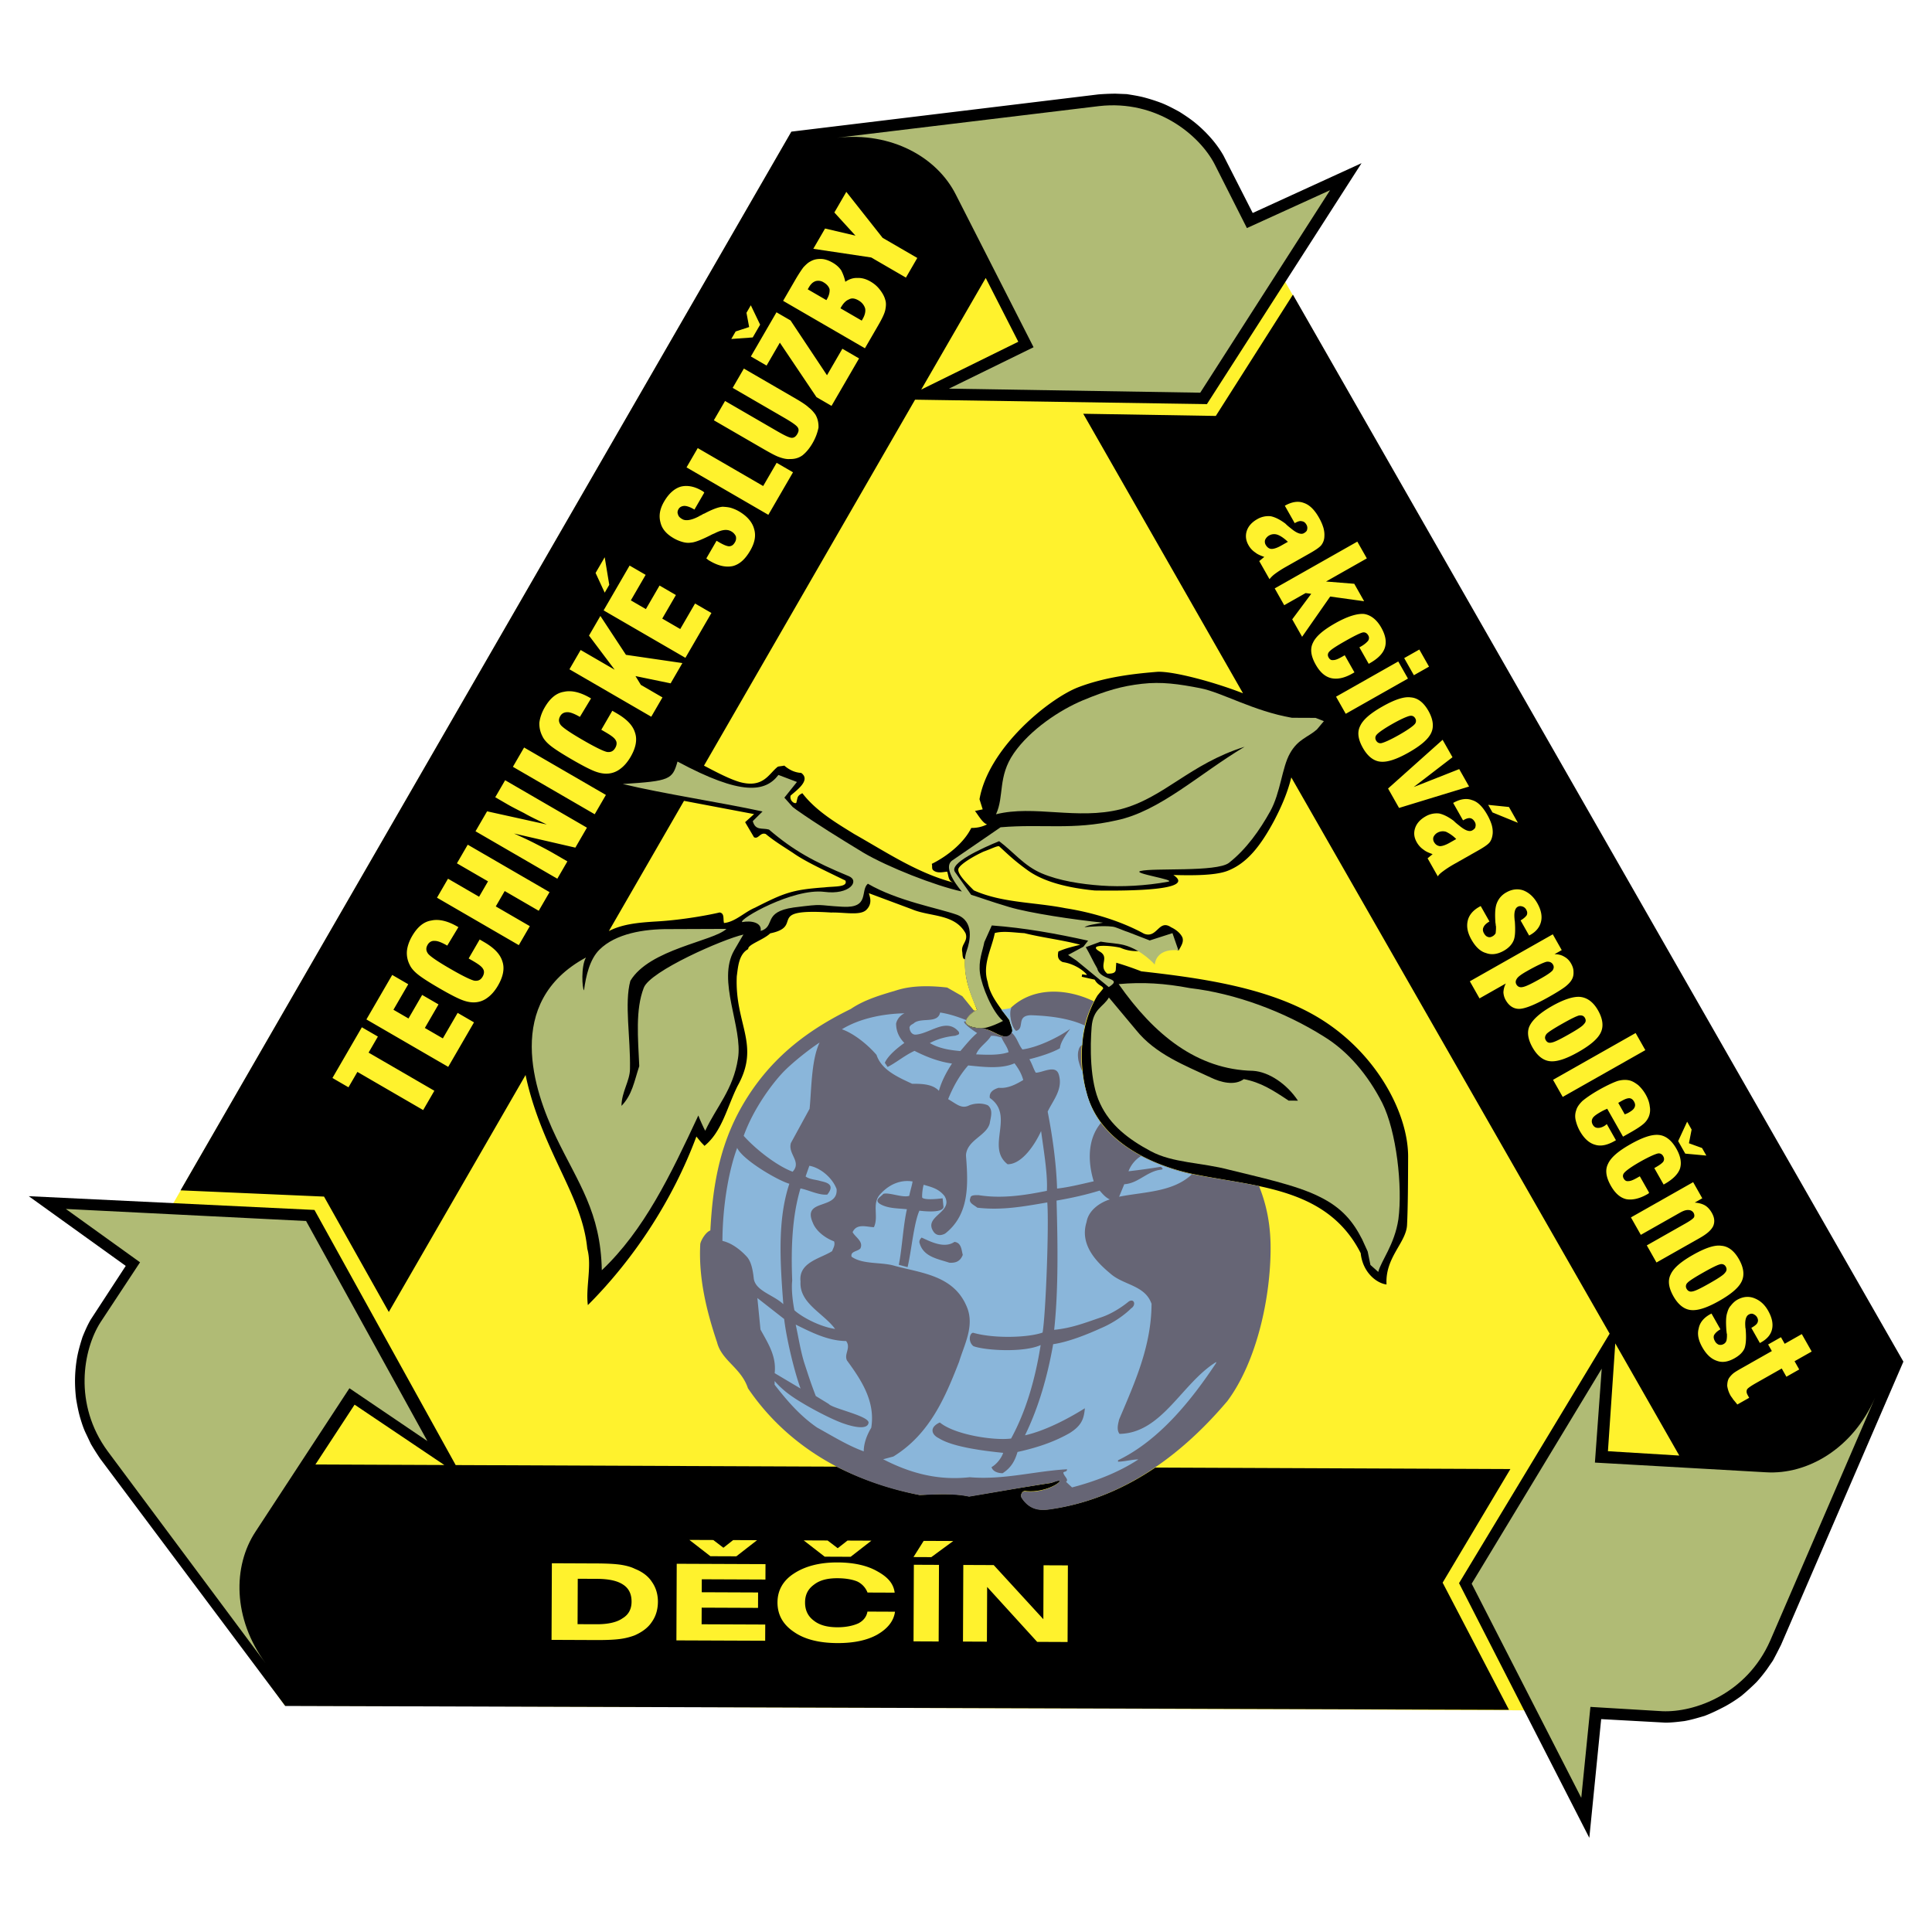
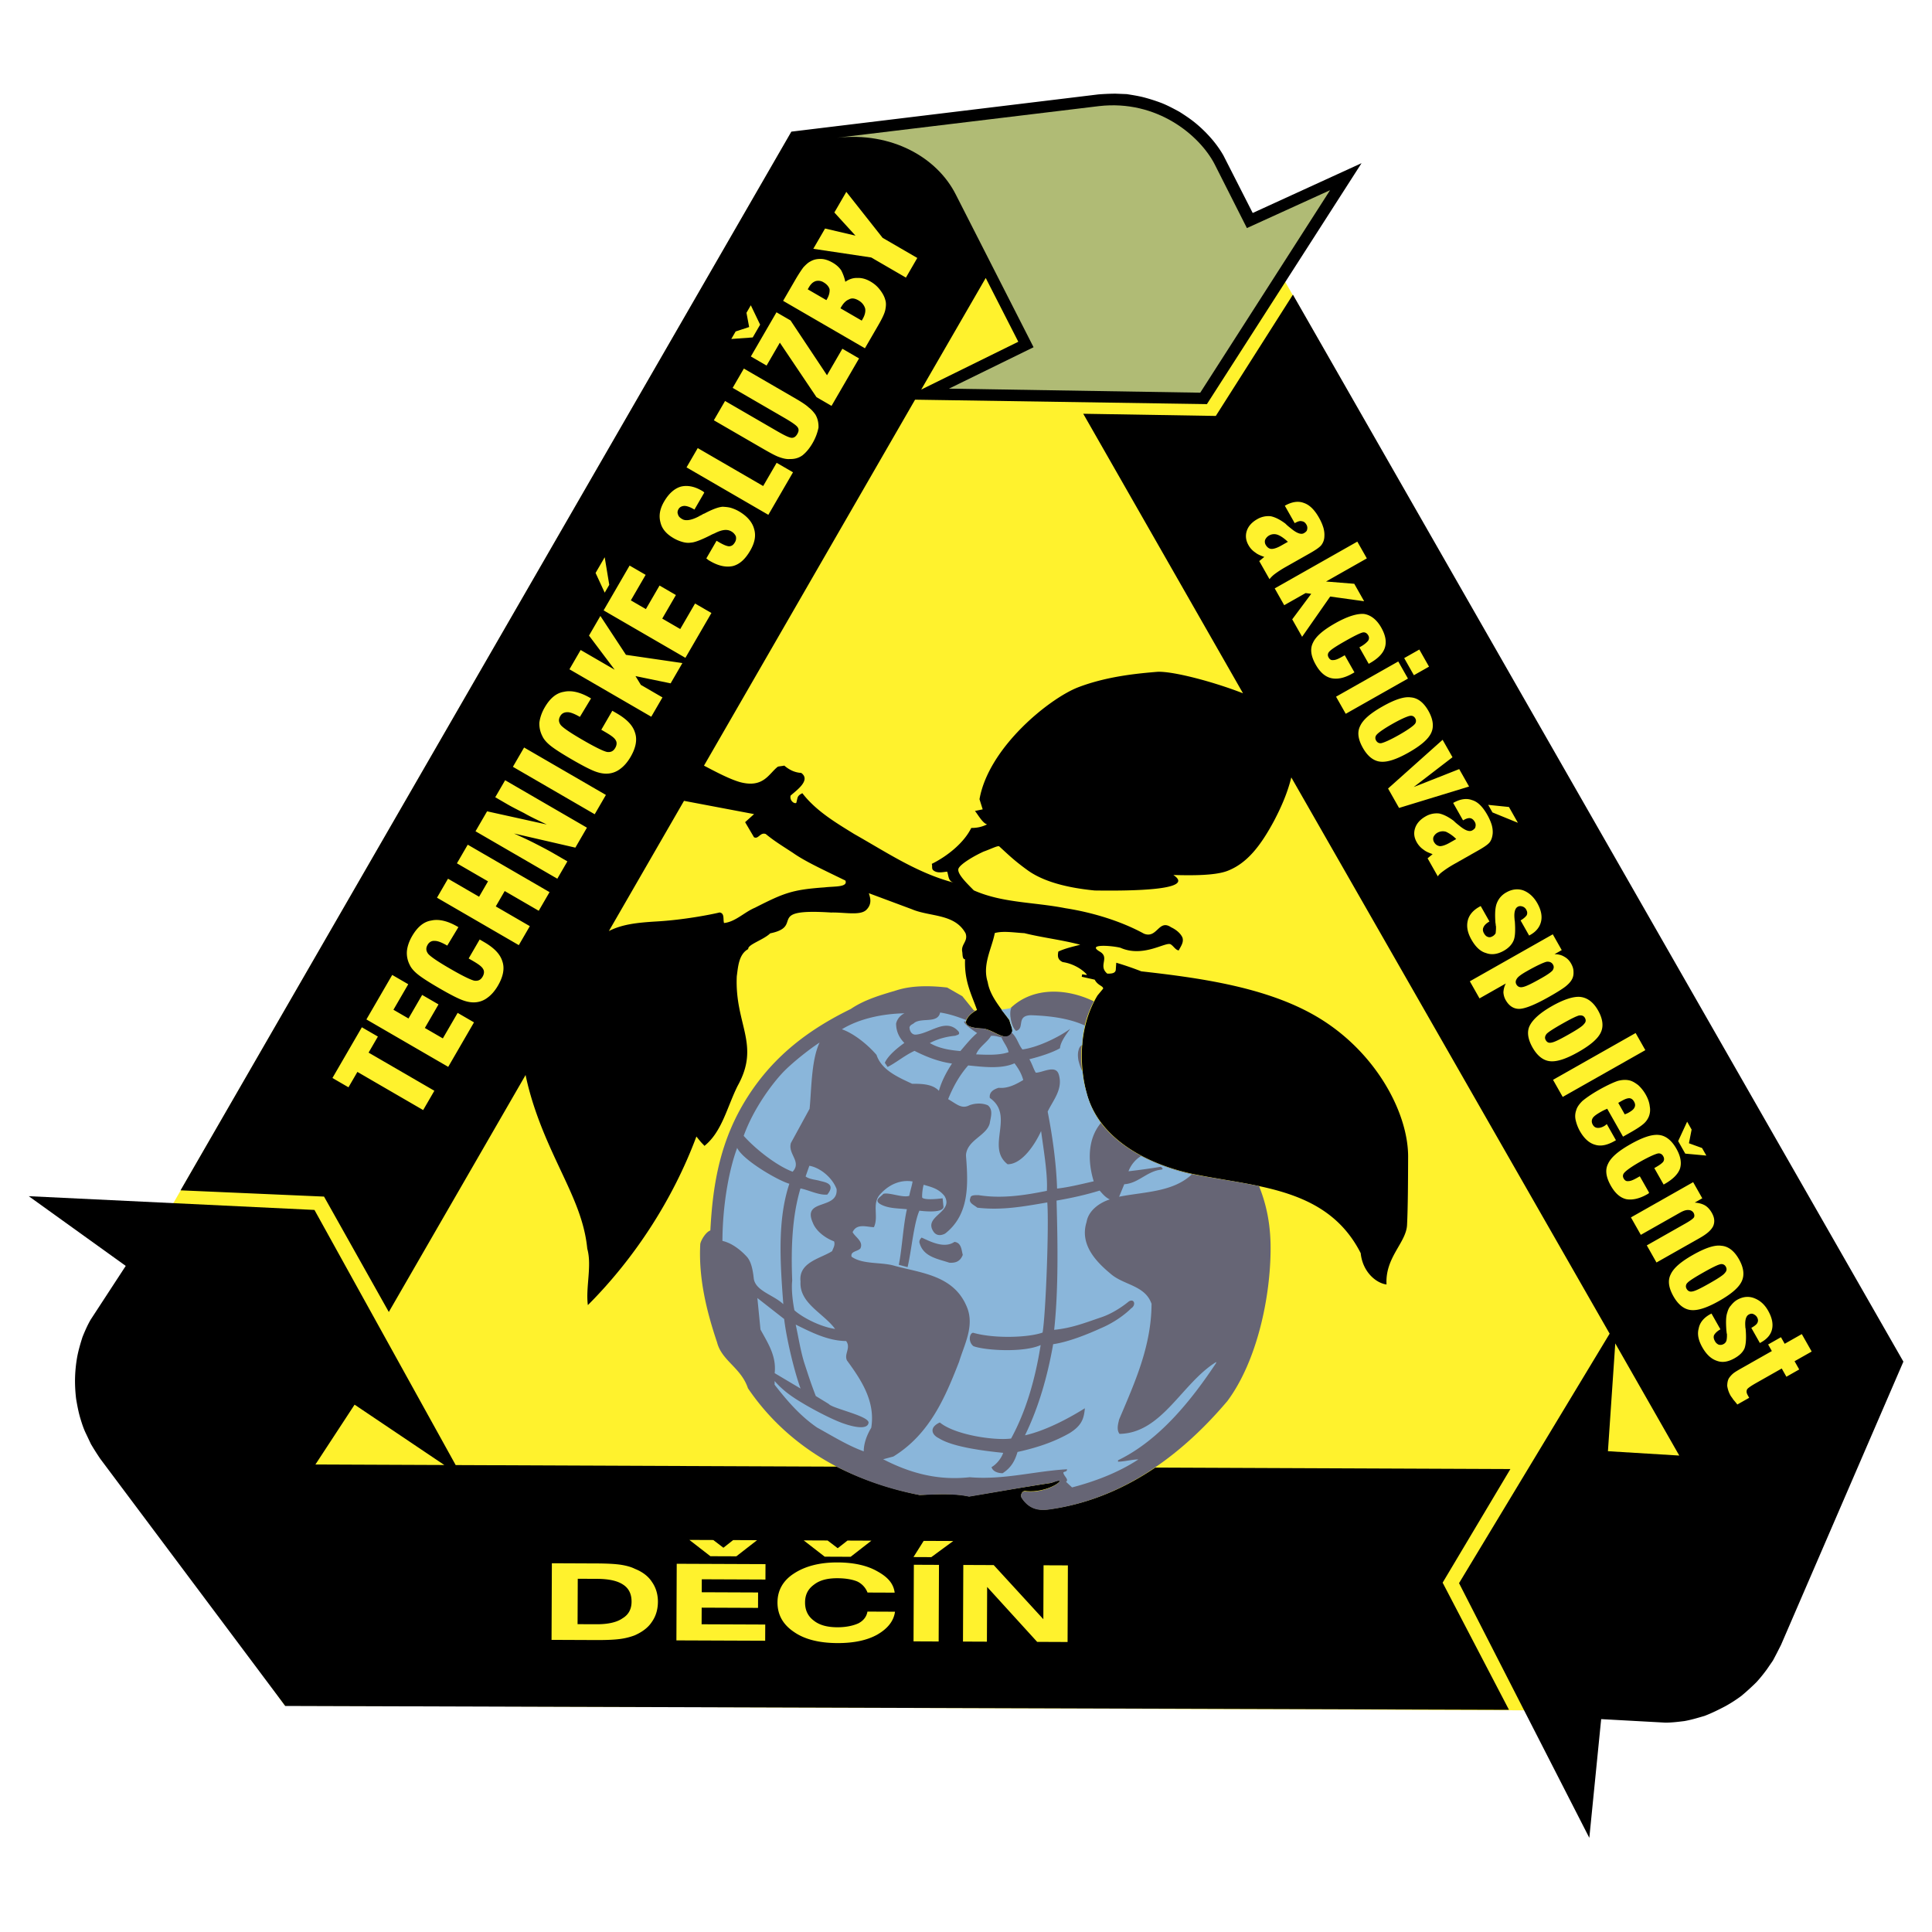
<svg xmlns="http://www.w3.org/2000/svg" width="2500" height="2500" viewBox="0 0 192.756 192.756">
  <g fill-rule="evenodd" clip-rule="evenodd">
    <path fill="#fff" d="M0 0h192.756v192.756H0V0z" />
    <path d="M78.953 13.189c12.774-1.608 24.488-2.854 33.779-2.824 7.133.014 12.236 12.159 15.43 17.644l61.666 107.893c-5.693 11.824-10.879 23.609-15.086 30.668-1.5 2.518-5.904 4.128-11.336 4.113l-134.986-.518c-6.913-9.734-15.692-21.334-19.227-26.935-3.535-5.6 2.407-13.025 5.484-18.656L78.953 13.189z" fill="#fff22d" />
    <path d="M122.488 86.879c1.943-.761 3.285-2.494 4.631-4.996.652-1.251 1.305-2.664 1.715-4.32l31.76 55.497-15.025 24.891 12.998 25.411 1.182-11.845 6.389.35c.646.003 1.254-.075 1.9-.153.688-.119 1.336-.318 2.025-.518.729-.28 1.377-.602 2.066-.962a13.915 13.915 0 0 0 1.621-1.045 23.78 23.78 0 0 0 1.502-1.369c.365-.402.691-.806 1.016-1.249l.611-.888c.285-.524.529-1.009.814-1.573l12.209-28.259-60.908-106.454-7.693 12.101-13.225-.217 15.939 27.89c-3.027-1.185-7.148-2.254-8.604-2.139-1.82.154-4.936.424-7.854 1.544-2.875 1.121-8.922 5.989-9.832 11.162l.318 1.012-.77.159c.322.405.764 1.216 1.209 1.34-.486.24-.973.359-1.58.357-.733 1.494-2.397 2.821-3.938 3.583.08.243-.042.485.159.647.403.325.97.166 1.375.127.16.405.077.93.643 1.095-3.596-.945-6.621-2.98-9.929-4.854-1.775-1.099-3.792-2.281-5.16-4.065-.567.281-.446.443-.61.968-.203.12-.687-.246-.563-.73.528-.483 2.069-1.528 1.061-2.261-.647-.043-1.171-.288-1.695-.734-.081.04-.607.078-.648.118-.893.684-1.424 2.178-3.808 1.521-1.091-.328-2.382-1.021-3.552-1.632l21.06-36.513 29.117.444 15.428-24.04-10.859 4.97-2.93-5.755a10.636 10.636 0 0 0-1.084-1.541 13.179 13.179 0 0 0-1.49-1.502c-.564-.488-1.17-.895-1.814-1.302-.605-.326-1.131-.611-1.736-.856a17.66 17.66 0 0 0-1.939-.615c-.523-.123-1.051-.206-1.574-.289l-1.133-.045a24.131 24.131 0 0 0-1.699.074l-30.63 3.715-60.939 105.625 14.314.625 6.463 11.513 13.646-23.643c.476 2.308 1.315 4.656 2.317 6.926 1.763 4.011 3.49 6.849 3.839 10.409.479 1.7-.178 3.882.058 5.622 4.67-4.673 8.496-10.562 10.828-16.82.643.812.604.69.805.934 1.745-1.408 2.24-3.832 3.3-5.972 2.322-4.155-.298-6.148-.076-10.96.125-.849.171-2.183 1.144-2.705-.079-.445 1.541-.924 2.19-1.568 3.48-.713-.637-2.51 6.075-2.078 1.334-.035 2.91.335 3.52-.269.65-.645.329-1.333.25-1.657l4.28 1.595c1.816.776 4.285.422 5.369 2.408.28.81-.49 1.09-.331 1.859.04.243-.003.728.28.729-.09 2.184.633 3.48 1.192 5.06-.607.321-.973.725-1.096 1.128-.083.606.967.691 1.737.735 1.051.126 2.098 1.263 2.746.578.326-.403-.035-.891-.154-1.417-.885-1.257-1.932-2.394-2.168-3.811-.561-1.741.418-3.354.707-4.89.85-.239 2.021-.032 2.953.012 1.816.452 3.717.663 5.574 1.155-.768.199-1.496.358-2.186.679-.084.444-.084.809.439 1.053.93.125 1.898.655 2.422 1.263-.162.04-.322-.041-.484-.042l-.043.242 1.293.289c.322.608.848.61.846.894l-.568.685c-1.711 2.864-1.928 6.463-1.092 9.702 1.314 4.939 6.684 7.388 11.168 8.215 6.102 1.198 12.936 1.389 16.186 7.792.195 1.901 1.564 2.999 2.576 3.124-.152-2.71 1.957-4.157 2.047-5.936.088-1.779.098-4.206.107-6.713.059-4.529-3.393-10.975-9.688-14.397-4.922-2.69-11.309-3.565-16.928-4.195a30.852 30.852 0 0 0-2.502-.86l-.045.647c0 .444-.486.442-.85.441-.969-.813.33-1.616-.801-2.228-1.25-.774 1.297-.561 2.105-.355 2.301 1.021 4.531-.628 5.016-.343.283.163.482.568.807.61.203-.403.529-.807.369-1.292-.201-.446-.684-.812-1.129-1.016-1.25-.854-1.379 1.167-2.711.636-2.301-1.263-5.168-2.125-7.836-2.54-3.152-.62-6.266-.512-9.133-1.777-.724-.731-1.731-1.706-1.527-2.19.204-.444 1.46-1.208 2.513-1.688.689-.24 1.379-.601 1.539-.52.848.771 1.451 1.381 2.74 2.316 1.25.936 3.311 1.753 6.787 2.091 3.801.056 10.15-.039 7.852-1.545 1.901.05 4.205.06 5.422-.42zM68.243 79.9l6.991 1.323-.893.805.883 1.5c.444.244.609-.523 1.174-.319.846.691 1.451 1.058 2.702 1.872 1.209.854 2.905 1.63 5.246 2.772.28.688-1.135.562-2.065.679-3.236.229-4.046.549-6.964 2.034-1.054.44-1.947 1.407-3.08 1.524-.12-.365.085-.971-.44-1.054-.81.199-3.603.754-6.394.904-1.82.114-3.317.269-4.655.951L68.243 79.9zm30.103-52.167l3.25 6.363-9.686 4.772 6.436-11.135zm69.195 117.488l-7.117-.434.732-10.755 6.385 11.189z" />
    <path d="M83.478 146.328c2.583 1.305 5.41 2.246 8.279 2.824 1.578-.074 3.438-.188 4.933.143 2.833-.474 5.302-.908 8.175-1.342.242-.079.729-.32.891-.198-.205.403-1.865 1.206-3.482.997-.324-.002-.486.442-.326.686.684 1.014 1.531 1.301 2.705 1.144 3.844-.51 7.408-1.991 10.613-4.162l35.426.147-6.76 11.336 6.619 12.686-122.092-.385-18.46-24.665a29.446 29.446 0 0 1-.924-1.46l-.481-1.013c-.241-.486-.4-.973-.56-1.499-.199-.647-.318-1.295-.437-1.983a14.966 14.966 0 0 1-.113-1.901 13.9 13.9 0 0 1 .211-2.264c.125-.687.33-1.374.534-2.02.245-.605.49-1.171.816-1.736l3.5-5.364-9.677-6.955 28.506 1.372 14.09 25.455 38.014.157zm-52.008-.216l3.908-5.97 8.953 6.023-12.861-.053z" />
-     <path d="M159.125 145.922l.68-9.372-12.975 21.455 10.934 21.363.912-9.071 7.164.43c3.213.142 8.426-1.708 10.775-7.043l10.455-24.22c-2.225 5.075-6.746 7.679-10.879 7.426l-17.066-.968zM34.863 138.506l7.779 5.271-12.104-21.957-23.968-1.202 7.402 5.322-3.951 5.992c-1.728 2.712-2.729 8.152.718 12.853l15.757 21.156c-3.285-4.463-3.282-9.68-.998-13.134l9.365-14.301zM72.479 92.675l-5.777.022c-2.449-.01-5.27.44-6.895 2.051-.975.967-1.351 2.629-1.542 4.061-.184-.186-.313-2.404.198-3.28-8.245 4.448-5.185 13.335-2.986 17.919 2.199 4.585 4.452 7.46 4.566 13.283 4.222-4.003 6.833-9.445 9.631-15.442.091.278.549 1.297.687 1.528 1.12-2.398 2.791-4.102 3.265-7.196.521-3.095-2.14-7.773-.371-10.816.512-.876.931-1.614.931-1.568-2.036.454-9.351 3.658-9.958 5.32-.841 2.168-.576 4.988-.449 7.809-.515 1.568-.705 2.862-1.772 3.967.006-1.387.842-2.492.847-3.693.059-3.143-.574-6.565.037-8.781 1.908-3.182 8.289-3.942 9.588-5.184zM110.621 98.481l-3.225-2.648-.83-.558 1.529-.825.465-.599c-3.186-.707-6.326-1.274-9.607-1.519l-.746 1.661c-.188.97-.607 1.846-.428 3.141.18 1.295 1.23 3.841 2.291 4.724 0 0-1.529.825-2.314.73-.97-.098-1.478-.33-1.383-.746.094-.276.326-.646 1.114-1.104 0 0-1.833-3.658-1.039-5.874.327-.923.798-2.955-1.001-3.609-1.846-.654-5.91-1.365-8.861-3.087-.789.69.221 2.45-2.505 2.3-2.772-.15-1.708-.331-4.899.072-3.145.449-1.764 1.887-3.291 2.343.142-.831-.92-1.067-1.845-.886-.369-.279 5.051-3.399 8.192-3.017 2.541.334 3.563-1.094 2.456-1.561-3.507-1.448-5.536-2.565-7.976-4.655-.693-.188-1.341.134-1.614-.838l.975-.966c-4.11-.896-9.837-1.751-13.946-2.738 4.715-.304 4.947-.442 5.463-2.242 6.41 3.447 8.769 3.041 10.069 1.336l1.846.701-1.254 1.566.828.928.369.279c2.12 1.488 4.24 2.791 6.684 4.279 2.443 1.443 7.196 3.312 9.828 3.877 0 0-2.07-2.319-.958-3.101l4.82-3.308c4.207-.352 7.162.307 11.557-.691 4.348-.906 8.246-4.634 12.787-7.342-5.508 1.733-8.018 5.097-12.365 6.234-4.35 1.091-8.641-.452-12.436.503.84-1.799.154-3.743 1.781-6.093 1.629-2.351 4.594-4.325 6.908-5.287 2.314-.96 3.889-1.417 5.877-1.639 1.941-.223 3.65.015 5.822.44 2.17.425 5.305 2.287 9.137 2.95l2.357.01.83.327-.695.829c-.883.782-1.898.962-2.691 2.392-.791 1.383-.939 3.924-1.965 5.769-1.023 1.844-2.373 3.78-4.135 5.159-1.252.919-7.488.478-8.783.796-1.018.227 3.646.893 2.721 1.074-2.174.407-4.67.535-6.656.388-2.033-.147-4.203-.479-5.957-1.226-1.752-.747-2.811-2.138-4.238-3.207-1.666.686-5.046 2.197-4.403 3.078l1.608 2.271c1.199.375 1.753.608 3.785 1.217 2.031.609 6.512 1.275 9.375 1.564-.693.136-1.525.225-1.85.455.322-.044 2.496-.221 3.096.013.416.14.922.373 1.246.467.969.374 1.43.56 2.168.84l2.268-.729.594 1.712s-2.125-.333-2.363 1.422c0 0-1.287-1.484-3.088-1.953-.785-.188-1.523-.191-2.309-.333l-1.482.548c.414.695.734 1.436 1.146 2.131.271 1.251 2.675.892 1.146 1.855zM118.725 98.584c-2.492-.473-4.711-.62-7.115-.399 3.537 5.053 7.822 8.536 13.414 8.652 1.57.099 3.367 1.308 4.471 2.976l-.926-.003c-1.613-1.07-2.764-1.814-4.473-2.146-.928.69-2.312.314-3.281-.151-2.584-1.212-5.537-2.334-7.467-4.745l-2.713-3.246c-.561.968-1.576 1.103-1.723 2.95s-.209 5.453.846 7.629c1.008 2.177 2.852 3.571 5.018 4.735 2.215 1.211 5.08 1.13 7.896 1.881 2.816.705 6.648 1.507 8.953 2.672 2.307 1.118 3.41 2.556 4.281 4.27l.549 1.204.273 1.341.781.697c.283-1.108 1.629-2.721 2.01-5.261.43-3.279-.195-8.782-1.615-11.606-1.422-2.779-3.398-5.145-5.842-6.634-3.917-2.466-8.81-4.289-13.337-4.816z" fill="#b0bb75" />
    <path d="M97.295 100.836c-.508.326-.824.681-.935 1.035-.084.602.955.716 1.693.732.123.015.232.042.355.083.082.042.178.069.273.098.832.345 1.609.95 2.133.392a.545.545 0 0 0 .123-.232c.123-.026.26-.067.396-.107-.504-.426-.73-1.904-.482-2.286 2.252-2.124 5.604-1.946 8.279-.649a10.794 10.794 0 0 0-.984 2.772 6.592 6.592 0 0 0-.139.848c-.254 1.817-.111 3.72.359 5.514 1.307 4.902 6.658 7.358 11.154 8.212 2.01.378 4.088.66 6.096 1.092.719 1.781 1.148 3.753 1.152 6.146.006 4.91-1.348 11.307-4.305 15.288-4.811 5.697-10.777 9.872-17.84 10.841-1.178.16-2.037-.158-2.689-1.146-.178-.261.002-.685.33-.683 1.613.212 3.271-.603 3.479-1.025-.164-.083-.67.161-.918.201-2.873.439-5.338.895-8.143 1.361-1.517-.334-3.35-.219-4.937-.157-6.684-1.286-13.016-4.608-17.122-10.658-.689-2.067-2.615-2.732-3.086-4.595-1.027-3.055-1.861-6.382-1.669-9.814.084-.409.566-1.188 1.004-1.336.252-4.827 1.036-9.105 3.694-13.293 2.671-4.202 6.224-6.8 10.322-8.808 1.44-.979 3.166-1.437 4.768-1.922 1.493-.432 3.257-.397 4.843-.213l1.515.868 1.144 1.413c.041-.013.082.001.137.028z" fill="#666575" />
    <path d="M106.359 147.842l.6.558c2.268-.592 4.582-1.46 6.619-2.792-.6-.003-1.432.225-2.033.223v-.139c4.168-2.016 7.375-6.07 9.793-9.711v-.093c-3.43 2.112-5.391 7.095-9.643 7.17-.322-.417-.135-1.017-.041-1.433 1.541-3.645 3.219-7.289 3.236-11.541-.639-1.851-2.764-1.859-4.055-2.975-1.52-1.254-3.129-2.971-2.428-5.186.189-1.155 1.303-1.936 2.32-2.256-.414-.186-.691-.511-1.014-.882-1.342.411-2.729.729-4.301.999.121 4.206.193 8.967-.238 12.894 1.803-.178 3.145-.727 4.766-1.274.926-.32 1.898-.917 2.686-1.561.557-.321.738.373.229.694-.695.69-1.809 1.472-3.012 1.975-1.203.55-3.195 1.374-4.768 1.598-.568 3.233-1.459 6.326-2.811 9.093 1.99-.453 4.213-1.6 5.975-2.701-.098 1.016-.285 1.709-1.537 2.488-1.621.918-3.332 1.466-5.184 1.874-.281.97-.699 1.614-1.486 2.12-.416-.002-.971-.143-1.107-.605.557-.321 1.021-.967 1.162-1.428-1.895-.193-5.036-.576-6.419-1.46-.692-.326-1.012-1.066.099-1.571 1.52 1.255 5.492 1.826 7.111 1.602 1.537-2.812 2.428-6.045 2.949-9.323-1.713.778-5.594.531-6.701.11-.553-.418-.411-1.296-.041-1.34 2.123.609 5.545.484 6.934-.018.33-1.939.645-10.858.469-12.984-2.357.405-4.533.812-6.98.525-.322-.279-.922-.467-.689-.974.001-.323.601-.274.833-.274 2.4.38 4.76-.026 6.795-.434.1-1.663-.352-4.253-.576-5.964-.607 1.338-1.908 3.319-3.342 3.313-2.211-1.719.76-4.85-1.775-6.616-.09-.602.42-.876.883-1.013.924.096 1.758-.363 2.453-.776-.182-.647-.457-1.11-.871-1.667-1.344.596-3.145.356-4.623.212-.929 1.06-1.534 2.212-2.001 3.365.83.466 1.336 1.022 2.123.61.602-.229 1.34-.227 1.848.008.553.464.273 1.202.178 1.803-.328 1.246-2.271 1.654-2.37 3.179.219 2.82.392 5.871-2.066 7.802-.324.184-.787.274-1.108-.097-1.241-1.623 2.042-1.979 1.031-3.646-.598-.742-1.29-.884-2.075-1.118-.093.277-.189 1.016-.144 1.293.276.232 1.34.145 2.033.056l.089.878c-.095.554-1.619.455-2.405.359-.56 1.246-.802 4.064-1.179 5.634l-.877-.234c.33-1.616.432-3.881.809-5.543-.785-.096-1.802-.054-2.586-.473-.784-.419-.043-.739.235-1.062.556-.184 1.94.424 2.588.195.094-.509.281-1.062.329-1.432-1.108-.189-2.265.222-3.194 1.234-.928.967-.148 2.218-.661 3.325-.693-.003-1.708-.423-2.128.499.275.51 1.105.93.778 1.621-.278.322-1.018.273-.881.828 1.105.79 2.956.521 4.248.896 2.724.751 6.004.949 7.285 4.19.733 1.852-.292 3.695-.808 5.403-1.354 3.461-2.895 7.198-6.555 9.447l-1.018.273c2.629 1.351 5.398 2.148 8.635 1.792 3.372.291 6.518-.62 9.708-.792 0 .277-.23.184-.371.322.045.373.6.698.273.928zm-8.871-44.774c-.603.506-1.115 1.151-1.672 1.796-1.155-.098-2.171-.286-3.047-.799.788-.412 1.62-.64 2.545-.729.185-.092.509-.091.325-.415-1.241-1.438-2.866.22-4.299.306-.416-.001-.599-.418-.598-.741.094-.277.325-.276.51-.461.788-.505 2.31.103 2.546-1.006.923.143 1.754.424 2.585.75v.139h-.185c-.093.184.644.741 1.29 1.16zm2.448.473c.182.463.596.927.688 1.436-.926.319-2.127.268-3.236.217.279-.738 1.113-1.196 1.486-1.842.416-.045.738.096 1.016.143.046-.001.046-.001.046.046zm9.9 8.498c-1.348 1.612-1.311 3.877-.717 5.82-1.203.272-2.453.591-3.654.725-.082-2.496-.441-5.132-.939-7.676.514-1.107 1.535-2.212 1.125-3.646-.273-1.11-1.617-.238-2.311-.24-.229-.371-.365-.88-.641-1.344.926-.227 2.268-.637 3.055-1.096.049-.647.652-1.431 1.025-1.938-1.066.781-3.15 1.836-4.77 2.061-.414-.511-.504-1.111-1.01-1.622h-.047v-.047c.141-.322-.135-.739-.225-1.248-.275-.371-.553-.696-.828-1.066.416-.045.785-.089 1.018-.181-.279.414-.055 1.895.453 2.312.924-.228-.041-1.525 1.484-1.565 1.617.053 3.697.247 5.404 1.039-.047-.046-.283 1.062-.287 1.94-.23.092-.324.322-.371.553-.047.139-.094.462-.004.971.09.37.227.833.412 1.111.043.739.178 1.341.406 2.127a8.65 8.65 0 0 0 1.422 3.01zm-14.607 11.863c.693.096.69.789.827 1.297-.234.601-.651.83-1.344.781-1.107-.375-2.54-.565-2.95-1.907-.092-.231.002-.416.188-.601.922.421 2.259 1.12 3.279.43zm-4.989-22.804a1.523 1.523 0 0 0-.836 1.013c-.003.786.317 1.435.824 1.944-.649.46-1.623 1.241-1.949 1.979l.276.417c.833-.412 1.761-1.194 2.687-1.606 1.107.56 2.353 1.073 3.738 1.264-.511.783-1.023 1.706-1.305 2.722-.644-.696-1.753-.701-2.677-.705-1.384-.652-3.045-1.353-3.547-2.88-.874-1.021-2.256-2.136-3.456-2.556 1.806-1.102 4.165-1.555 6.245-1.592zm-9.468 9.527l-1.863 3.412c-.328 1.107 1.102 1.854.173 2.866-1.522-.562-3.642-2.188-4.884-3.579.981-2.723 2.794-5.118 3.815-6.224 1.021-1.104 3.015-2.622 3.756-3.081-.838 1.753-.804 4.758-.997 6.606zm-2.018 7.479c-1.216 3.646-.911 7.898-.604 12.014-.967-.929-2.768-1.306-2.947-2.555-.089-.878-.271-1.757-.73-2.221-.644-.696-1.52-1.347-2.396-1.535.014-3.513.629-7.022 1.471-9.283.548 1.203 4.052 3.251 5.206 3.58zm40.166-.944a20.796 20.796 0 0 1-5.076-1.823 3.057 3.057 0 0 0-1.254 1.521 70.097 70.097 0 0 0 3.236-.449l.184.186-.092.093c-1.48.132-2.316 1.376-3.75 1.463l-.514 1.246c2.498-.5 5.364-.442 7.266-2.237zm-35.454 1.471c.176 2.127-3.47.91-2.371 3.364.32.833 1.241 1.53 2.118 1.857.137.37-.096.692-.189.97-1.112.734-3.378 1.096-3.155 3.037-.147 2.172 2.298 3.152 3.447 4.729-1.617-.238-3.415-1.262-4.059-1.865-.181-.926-.314-2.128-.219-2.959-.125-3.189-.02-6.378.824-9.193.785.142 1.846.701 2.678.611.929-1.151-.365-1.249-.826-1.39-.323-.094-1.017-.143-1.339-.421l.374-1.062c1.108.189 2.306 1.212 2.717 2.322zm-5.23 12.966c.223 1.941.995 5.18 1.635 6.938L77.289 137c.192-1.71-.681-3.007-1.415-4.351l-.311-3.144 2.673 2.092zm6.183 2.197c.506.695-.236 1.293.085 1.941 1.424 1.947 2.848 4.079 2.421 6.712-.418.691-.746 1.521-.75 2.354-1.568-.562-3.136-1.538-4.658-2.376-1.751-1.209-3.039-2.739-4.234-4.27l.002-.37c.965 1.113 2.026 1.765 3.225 2.463 1.383.791 2.905 1.537 3.782 1.818.831.28 2.216.609 2.357-.083.188-.692-3.599-1.448-3.967-1.911l-1.291-.791c-.503-1.296-.776-2.176-1.142-3.286-.365-1.157-.59-2.591-.862-3.84 1.432.699 3.184 1.631 5.032 1.639z" fill="#8ab6da" />
    <path d="M103.119 34.643l-8.438 4.132 25.067.404 12.953-20.203-8.297 3.779-3.238-6.406c-1.494-2.847-5.719-6.419-11.51-5.763L83.467 13.75c5.505-.634 10.031 1.962 11.894 5.66l7.758 15.233z" fill="#b0bb75" />
    <path d="M170.242 115.292l-2.105-.195-.707-1.248.896-1.939.447.788-.268 1.366 1.309.474.428.754zm3.092 24.836a10.298 10.298 0 0 0-.414-.503c-.094-.164-.199-.276-.256-.375a2.731 2.731 0 0 1-.338-.979c.002-.305.053-.595.195-.805a2.3 2.3 0 0 1 .432-.462c.211-.163.541-.349.967-.59l.756-.429 2.102-1.19-.371-.656 1.279-.726.373.657 1.707-.967.986 1.74-1.709.967.465.821-1.279.726-.465-.821-2.529 1.432c-.559.316-.867.535-.93.657-.076.172-.066.341.064.57a13.334 13.334 0 0 0 .148.263l-1.183.67zm-2.58-9.077l.893 1.576c-.328.186-.521.382-.631.573-.074.173-.047.374.082.604a.77.77 0 0 0 .373.353.63.63 0 0 0 .488-.059.576.576 0 0 0 .287-.336c.027-.104.066-.342.049-.68-.037-.065-.027-.201-.051-.317-.059-.792-.055-1.4.078-1.779.07-.257.174-.532.367-.729.174-.229.4-.443.629-.573.559-.316 1.131-.38 1.682-.172s1.027.589 1.4 1.246c.391.689.523 1.308.398 1.855-.123.547-.49.972-1.08 1.306l-.133.075-.855-1.511c.328-.186.541-.349.615-.521.076-.174.068-.342-.043-.539-.094-.164-.234-.258-.406-.334-.154-.043-.271-.02-.436.073-.264.149-.377.561-.328 1.184a.617.617 0 0 0 .027.201c.08.908.045 1.536-.102 1.966-.166.396-.504.719-.996.998-.623.354-1.209.468-1.762.26-.584-.189-1.064-.654-1.455-1.345-.391-.689-.523-1.308-.367-1.874.105-.58.486-1.056 1.109-1.409l.168-.092zm-1.842-5.854c1.215-.688 2.162-1.008 2.826-.907.68.05 1.277.492 1.76 1.346.484.854.555 1.594.281 2.183-.287.641-1.049 1.288-2.264 1.977-1.182.669-2.129.988-2.826.906-.645-.068-1.242-.511-1.727-1.364-.482-.854-.588-1.575-.281-2.183.288-.641 1.016-1.27 2.231-1.958zm1.004 1.774c-.854.483-1.393.832-1.553 1.01a.478.478 0 0 0-.086.612c.111.197.303.306.537.26.285-.031.83-.296 1.717-.799.887-.502 1.426-.851 1.566-1.062.193-.195.199-.415.088-.612a.48.48 0 0 0-.57-.241c-.267.064-.812.329-1.699.832zm-7.197-5.51l6.207-3.516.912 1.609-.756.428c.408.03.768.13 1.029.285s.494.414.68.742c.279.492.301.914.137 1.312-.199.416-.637.793-1.326 1.184l-4.334 2.455-.967-1.708 3.842-2.176c.492-.279.77-.479.863-.619.062-.121.053-.29-.039-.454a.593.593 0 0 0-.506-.278c-.271-.02-.553.096-.881.282l-3.875 2.194-.986-1.74zm.886-4.102l.93 1.642c-.031.019-.047.07-.111.107l-.1.056c-.787.446-1.49.584-2.07.479-.6-.138-1.111-.584-1.539-1.34-.484-.854-.59-1.575-.283-2.183.289-.64 1.018-1.27 2.232-1.957 1.215-.688 2.16-1.008 2.859-.926.645.068 1.242.511 1.727 1.364.428.756.547 1.425.357 2.01-.209.552-.707 1.051-1.527 1.516l-.1.056-.93-1.642.164-.094c.361-.204.605-.386.732-.545.109-.191.1-.359-.012-.557s-.303-.306-.537-.26c-.268.064-.863.315-1.75.817-.854.483-1.342.847-1.533 1.043-.227.214-.232.435-.121.632.113.196.252.291.453.264.221.005.502-.111.863-.315l.164-.093.132-.074zm-2.152-7.325l.65 1.149.033-.019c.184-.061.281-.116.348-.153.295-.168.506-.33.582-.504.107-.19.08-.393-.031-.59-.129-.229-.27-.323-.457-.348-.221-.006-.469.092-.797.277l-.197.112-.131.076zm-1.141 2.121l.91 1.608-.131.074c-.723.41-1.373.562-1.959.372-.564-.156-1.078-.604-1.506-1.358a4.09 4.09 0 0 1-.432-1.144 1.727 1.727 0 0 1 .07-.95c.084-.309.307-.607.611-.911.324-.27.846-.651 1.633-1.099.887-.502 1.549-.789 1.914-.909.418-.106.754-.124 1.096-.057.342.066.621.255.92.476.266.24.537.564.76.958.223.395.361.793.398 1.163a1.82 1.82 0 0 1-.084 1.001 1.91 1.91 0 0 1-.504.719c-.258.233-.666.508-1.322.88l-.756.428-1.582-2.791-.064.037c-.281.116-.445.209-.545.265-.459.261-.736.46-.844.652-.109.191-.115.411.016.642.111.196.252.291.439.314.186.024.42-.021.684-.17.064-.037.131-.074.244-.182l.034-.018zm-4.4-2.714l-.967-1.707 8.242-4.668.969 1.707-8.244 4.668zm-1.06-9.071c1.215-.688 2.182-.975 2.826-.906.697.082 1.295.524 1.76 1.346.484.854.557 1.593.281 2.183-.287.64-1.049 1.287-2.264 1.976-1.182.669-2.129.989-2.826.907-.645-.068-1.242-.511-1.727-1.365-.465-.82-.588-1.574-.281-2.182s1.016-1.27 2.231-1.959zm1.003 1.774c-.854.483-1.393.833-1.553 1.01-.174.229-.197.416-.086.613.129.229.303.305.537.259.285-.031.83-.296 1.717-.798s1.426-.852 1.566-1.062c.193-.196.217-.383.088-.613-.113-.196-.285-.272-.57-.24-.267.064-.812.329-1.699.831zm-9.209-4.24l8.275-4.687.893 1.576-.723.409c.389-.003.697.082.959.238.312.169.527.395.695.691.129.229.227.478.24.731.014.252.008.473-.082.696-.105.276-.311.523-.604.775-.258.233-.863.619-1.75 1.121-1.412.8-2.406 1.189-2.963 1.201s-1.029-.285-1.363-.876a1.776 1.776 0 0 1-.227-.782c.02-.271.072-.562.242-.875l-2.627 1.488-.965-1.706zm4.647.318c.131.229.355.319.623.256.318-.051.928-.353 1.879-.892.559-.316.902-.554 1.094-.75.143-.21.166-.396.055-.594-.131-.23-.355-.32-.641-.288-.268.063-.928.352-1.947.929-.525.297-.867.535-1.008.745-.143.21-.166.396-.055.594zm-3.564-7.826l.873 1.543c-.328.186-.52.382-.609.606-.076.173-.049.375.062.571.094.165.219.31.373.353.174.076.322.034.488-.059a.766.766 0 0 0 .305-.303c.01-.136.049-.375.031-.711-.037-.066-.01-.169-.051-.318-.059-.792-.037-1.367.076-1.779.072-.257.195-.5.369-.729a2.14 2.14 0 0 1 .648-.54c.557-.316 1.129-.38 1.662-.205.551.208 1.045.622 1.418 1.279.371.657.506 1.275.381 1.822-.123.547-.471 1.005-1.062 1.339l-.131.075-.855-1.511c.328-.186.52-.382.615-.522.074-.173.066-.341-.045-.539a.652.652 0 0 0-.406-.334c-.154-.042-.291-.053-.455.041-.262.149-.377.56-.309 1.216.004.084.01.168.027.202.062.875.045 1.536-.119 1.933-.166.397-.484.752-.979 1.031-.623.354-1.229.436-1.779.227-.566-.156-1.047-.622-1.455-1.344-.373-.657-.506-1.275-.367-1.874.123-.547.504-1.023 1.129-1.377l.165-.093zm.746-10.095l2.072.213.893 1.577-2.537-1.035-.428-.755zm-6.045 5.332l.502-.415c-.328-.119-.654-.237-.902-.444a2.2 2.2 0 0 1-.68-.742c-.279-.493-.32-.947-.158-1.428.146-.431.48-.836 1.039-1.152a2.197 2.197 0 0 1 1.354-.29c.443.096.93.341 1.457.736.107.112.285.272.514.446.584.494 1.031.673 1.328.506.164-.093.309-.219.318-.355a.62.62 0 0 0-.059-.487c-.131-.23-.289-.357-.477-.381-.188-.024-.402.054-.664.203l-.033.019-.986-1.741c.689-.391 1.326-.491 1.879-.283.564.157 1.064.655 1.529 1.476.186.329.34.676.441 1.008.082.3.113.586.094.857-.033.323-.119.631-.293.86s-.582.503-1.174.838l-.197.111-2.199 1.246c-.492.279-.836.517-1.08.698-.244.182-.422.327-.531.518l-1.022-1.804zm2.857-1.922a3.53 3.53 0 0 0-1.018-.725 1.087 1.087 0 0 0-.857.095.931.931 0 0 0-.4.443.629.629 0 0 0 .061.487c.148.263.34.371.578.41.221.005.553-.097.947-.319l.689-.391zm-6.801-5.04l5.443-4.861.986 1.74-3.869 2.972 4.539-1.789.984 1.74-6.986 2.136-1.097-1.938zm-.558-8.185c1.215-.688 2.162-1.008 2.826-.907.678.049 1.275.492 1.76 1.346.482.854.555 1.594.281 2.182-.287.641-1.049 1.288-2.264 1.977-1.182.669-2.129.989-2.826.906-.646-.068-1.242-.51-1.727-1.364-.484-.854-.588-1.575-.281-2.182.287-.64 1.016-1.27 2.231-1.958zm.986 1.741c-.854.483-1.375.865-1.535 1.043-.193.196-.199.416-.086.613.111.197.303.305.537.259.266-.064.828-.296 1.715-.798.887-.502 1.408-.884 1.568-1.061a.48.48 0 0 0 .086-.613c-.111-.197-.303-.306-.57-.241-.266.064-.828.296-1.715.798zm-5.617-2.718l6.207-3.515.967 1.707-6.207 3.515-.967-1.707zm6.799-3.85l1.51-.855.967 1.708-1.51.855-.967-1.708zm-5.932-.285l.969 1.708-.133.074c-.031.019-.064.037-.098.056-.789.446-1.49.584-2.09.446-.598-.138-1.111-.584-1.539-1.34-.484-.854-.588-1.575-.283-2.182.289-.641 1.018-1.27 2.232-1.958 1.215-.688 2.18-.975 2.859-.925.664.101 1.262.543 1.727 1.364.428.755.547 1.425.357 2.009s-.688 1.083-1.51 1.548l-.098.056-.93-1.642.164-.093c.361-.205.586-.419.713-.578.109-.191.1-.36.008-.524-.131-.229-.322-.338-.557-.292-.268.065-.844.348-1.73.85-.854.483-1.361.814-1.553 1.01-.227.215-.232.435-.119.632.111.197.25.291.451.264.221.006.502-.11.863-.315l.164-.093c.066-.037.102-.056.133-.075zm-6.986-6.669l8.242-4.668.949 1.674-4.072 2.307 2.818.226.984 1.741-3.387-.467-2.801 4.015-.986-1.741 1.896-2.548-.561-.072-2.135 1.209-.947-1.676zm-1.543-2.726l.502-.415c-.326-.119-.654-.237-.9-.444a2.085 2.085 0 0 1-.682-.742c-.26-.46-.32-.947-.158-1.429.146-.43.48-.836 1.039-1.152a2.21 2.21 0 0 1 1.354-.29c.445.095.93.341 1.457.736.107.113.285.272.514.447.584.494 1.033.673 1.328.506.164-.093.311-.219.32-.354a.629.629 0 0 0-.061-.487c-.129-.23-.27-.324-.457-.349-.205-.057-.422.022-.684.171l-.033.019-.986-1.74c.689-.391 1.328-.492 1.879-.283.584.189 1.084.688 1.529 1.476.205.361.34.675.441 1.008.084.3.115.585.096.857a1.465 1.465 0 0 1-.295.86c-.174.229-.582.503-1.172.838l-.197.111-2.201 1.246c-.492.279-.836.517-1.08.698a2.807 2.807 0 0 0-.529.518l-1.024-1.806zm2.857-1.922c-.373-.353-.723-.588-.998-.692a1 1 0 0 0-.877.062.942.942 0 0 0-.398.443.62.62 0 0 0 .059.487c.148.263.359.403.578.409.221.005.553-.096.947-.319l.689-.39zM90.384 27.696l-3.461-2.007-5.78-.866 1.174-2.024 3.034.712-2.107-2.311 1.193-2.057 3.622 4.587 3.46 2.007-1.135 1.959zm-4.09 7.052l-8.162-4.733 1.192-2.057c.36-.621.658-1.059.842-1.301.217-.224.434-.447.678-.567.334-.199.676-.263 1.064-.255.389.007.785.15 1.177.377.359.208.615.444.833.745.167.314.328.714.419 1.159.371-.265.803-.407 1.224-.381.407-.025.856.104 1.28.35.392.227.681.481.931.801s.45.653.546 1.015c.115.329.075.698.002 1.049-.091.383-.324.859-.702 1.512l-1.324 2.286zm-.319-2.76l.094-.163c.228-.392.3-.743.25-1.033-.082-.31-.3-.61-.66-.818-.359-.208-.677-.262-.94-.109-.277.101-.545.338-.792.762l-.075.131 2.123 1.23zm-3.526-2.044l.057-.098c.227-.392.281-.71.263-.981-.068-.258-.272-.507-.599-.696a.993.993 0 0 0-.805-.118c-.276.101-.474.292-.664.619l-.076.13-.038.065 1.862 1.079zm.513 10.55l-1.502-.871-3.654-5.435-1.325 2.286-1.567-.909 2.556-4.407 1.404.814 3.635 5.467 1.534-2.645 1.665.966-2.746 4.734zm-11.74 1.437l1.117-1.926 5.126 2.972c.784.455 1.26.687 1.513.703.252.016.431-.143.564-.371.151-.261.181-.462.042-.674-.139-.211-.609-.528-1.36-.964l-5.126-2.972 1.117-1.926 5.224 3.029c.587.341 1.026.639 1.249.855.275.203.479.452.651.683.246.404.336.85.324 1.322a5.104 5.104 0 0 1-.605 1.569c-.321.555-.685.955-1.005 1.206-.371.264-.784.374-1.256.361-.323.031-.707-.061-1.136-.223-.43-.162-1.115-.56-2.029-1.089l-4.41-2.555zm7.897 5.19l-2.461 4.244-8.162-4.733 1.117-1.926 6.529 3.786 1.344-2.317 1.633.946zm-8.65 8.596l1.022-1.763.229.133c.457.265.77.402 1.022.418.272-.017.432-.143.583-.403a.767.767 0 0 0 .088-.604 1.067 1.067 0 0 0-.46-.485c-.424-.246-.954-.16-1.635.187-.122.06-.225.087-.295.134 0 0-.052.014-.122.06-.925.467-1.601.729-1.957.741-.291.05-.576.015-.875-.071a3.771 3.771 0 0 1-.873-.375c-.718-.416-1.159-.934-1.305-1.586-.178-.67-.052-1.339.364-2.057.455-.784 1.01-1.291 1.648-1.488.619-.165 1.339-.052 2.09.383l.163.095c.033.019.079.089.112.108l-.984 1.697-.098-.057c-.359-.208-.69-.313-.911-.31-.271.017-.464.124-.578.319-.114.196-.124.364-.051.538.055.206.199.333.428.466.327.189.889.123 1.641-.271.141-.093.244-.12.314-.167.07-.046.141-.093.244-.12.822-.439 1.427-.655 1.835-.681.253.016.505.032.771.099.299.086.579.205.841.357.816.473 1.336 1.08 1.515 1.751.211.689.066 1.391-.388 2.174-.493.849-1.048 1.356-1.718 1.534-.652.146-1.405.014-2.253-.478l-.164-.095c-.066-.037-.145-.126-.243-.183zm-10.137 3.414l-.91-1.968.909-1.567.455 2.751-.454.784zm8.052 6.501l-8.162-4.733 2.594-4.473 1.6.928-1.477 2.546 1.501.871 1.363-2.351 1.632.947-1.363 2.351 1.796 1.042 1.477-2.547 1.633.947-2.594 4.472zm-3.408 5.877l-8.162-4.733 1.117-1.926 3.396 1.969-2.562-3.406 1.136-1.958 2.55 3.878 5.631.822-1.174 2.024-3.506-.725.537.878 2.155 1.25-1.118 1.927zm-4.984 1.298l1.098-1.894.163.095.261.151c1.012.587 1.617 1.2 1.841 1.94.244.708.075 1.526-.437 2.408-.322.555-.685.955-1.057 1.22a2.25 2.25 0 0 1-1.313.46c-.356.012-.791-.066-1.286-.266s-1.232-.584-2.211-1.152-1.679-1.017-2.098-1.348c-.419-.33-.703-.669-.836-.965a2.712 2.712 0 0 1-.305-1.355c.064-.486.231-1 .534-1.522.511-.882 1.138-1.435 1.906-1.556.755-.173 1.638.034 2.618.602l.098.057-1.112 1.842c-.556-.321-.985-.483-1.256-.466-.304-.002-.548.118-.7.379-.189.326-.172.598.045.899.205.25.885.731 2.06 1.413l.163.095c1.273.738 2.095 1.127 2.413 1.181.369.04.613-.081.803-.407.151-.261.186-.547.047-.758-.121-.245-.493-.505-1.048-.826l-.391-.227zm-.658 8.431l-8.162-4.733 1.117-1.926 8.162 4.733-1.117 1.926zm-3.73 6.432l-8.162-4.733 1.155-1.991 5.956 1.315c-.887-.427-1.643-.778-2.263-1.138-.639-.327-1.181-.598-1.605-.843l-1.273-.739.985-1.697 8.162 4.733-1.155 1.992-6.119-1.411c.724.332 1.415.646 2.054.973.672.346 1.311.673 1.898 1.014l1.371.795-1.004 1.73zm-3.843 6.627l-8.162-4.733 1.098-1.894 3.102 1.798.89-1.534-3.102-1.799 1.079-1.86 8.162 4.733-1.079 1.861-3.395-1.969-.89 1.534 3.396 1.969-1.099 1.894zm-5.003 1.33l1.098-1.894.164.095.261.152c1.012.587 1.617 1.199 1.841 1.94.244.708.075 1.526-.437 2.408-.322.555-.685.955-1.057 1.22a2.245 2.245 0 0 1-1.313.459c-.356.012-.791-.065-1.286-.266-.495-.199-1.232-.583-2.211-1.151-.979-.568-1.679-1.017-2.098-1.348-.419-.33-.703-.669-.836-.965a2.56 2.56 0 0 1-.286-1.388c.045-.453.212-.967.515-1.49.511-.881 1.137-1.435 1.906-1.556.755-.173 1.638.034 2.618.602l.098.057-1.112 1.842c-.555-.322-.984-.484-1.256-.467-.285-.035-.549.119-.7.38-.189.327-.172.598.046.899.204.25.885.731 2.06 1.413l.164.095c1.273.738 2.094 1.127 2.412 1.181.37.039.614-.08.803-.406.152-.262.186-.547.047-.759-.12-.244-.493-.504-1.048-.826l-.393-.227zm28.151-65.169l.929 1.935-.738 1.273-2.141.155.436-.751 1.347-.441-.267-1.42.434-.751zm-30.191 75.984l-8.162-4.733 2.575-4.439 1.6.928-1.477 2.546 1.501.871 1.363-2.351 1.632.946-1.363 2.351 1.795 1.041 1.477-2.546 1.632.946-2.573 4.44zm-2.499 4.31l-6.562-3.806-.89 1.534-1.6-.928 2.935-5.06 1.6.927-.928 1.601 6.562 3.806-1.117 1.926zM57.643 157.514l-.019 4.53 1.901.007c1.132.005 2.022-.193 2.59-.596.608-.361.894-.926.896-1.654.003-.769-.277-1.336-.842-1.702-.604-.406-1.494-.572-2.626-.577l-1.9-.008zm1.866-1.529c1.092.004 1.86.048 2.426.131.525.083 1.011.206 1.414.41.727.286 1.332.733 1.693 1.302.402.567.602 1.256.598 1.983-.003.769-.208 1.455-.614 2.021-.366.564-.975 1.006-1.705 1.327a6.53 6.53 0 0 1-1.417.357c-.567.079-1.335.116-2.427.112l-4.449-.019.032-7.644 4.449.02zm7.976 7.677l.032-7.644 8.857.036-.006 1.537-6.35-.026-.005 1.294 5.622.023-.006 1.537-5.622-.023-.007 1.658 6.349.026-.007 1.617-8.857-.035zm3.391-8.398l-2.096-1.626 2.386.01 1.007.772.974-.765 2.386.01-2.069 1.609-2.588-.01zm11.405.047l-2.096-1.626 2.386.01 1.008.772.974-.764 2.386.01-2.069 1.609-2.589-.011zm7.014 5.489c-.125.93-.735 1.695-1.789 2.298-1.014.562-2.35.84-3.967.833-1.82-.008-3.274-.378-4.323-1.11-1.089-.732-1.651-1.705-1.646-2.959.005-1.213.575-2.182 1.629-2.864 1.095-.724 2.553-1.122 4.373-1.114 1.577.006 2.911.295 3.919.865 1.05.57 1.653 1.221 1.771 2.15l-2.709-.011a2.046 2.046 0 0 0-1.007-1.096c-.484-.205-1.171-.329-1.98-.332-1.011-.005-1.78.194-2.348.637-.608.442-.894 1.008-.897 1.776s.277 1.376.882 1.823c.564.447 1.332.652 2.343.657.849.003 1.578-.155 2.104-.396.527-.28.812-.684.895-1.169l2.75.012zm1.848 2.96l.032-7.644 2.507.011-.032 7.644-2.507-.011zm-.006-8.412l1.018-1.613 2.952.012-2.19 1.609-1.78-.008zm4.94 8.432l.032-7.644 3.034.013 4.951 5.399.021-5.379 2.428.01-.031 7.644-3.035-.013-4.99-5.48-.023 5.46-2.387-.01z" fill="#fff22d" />
  </g>
</svg>